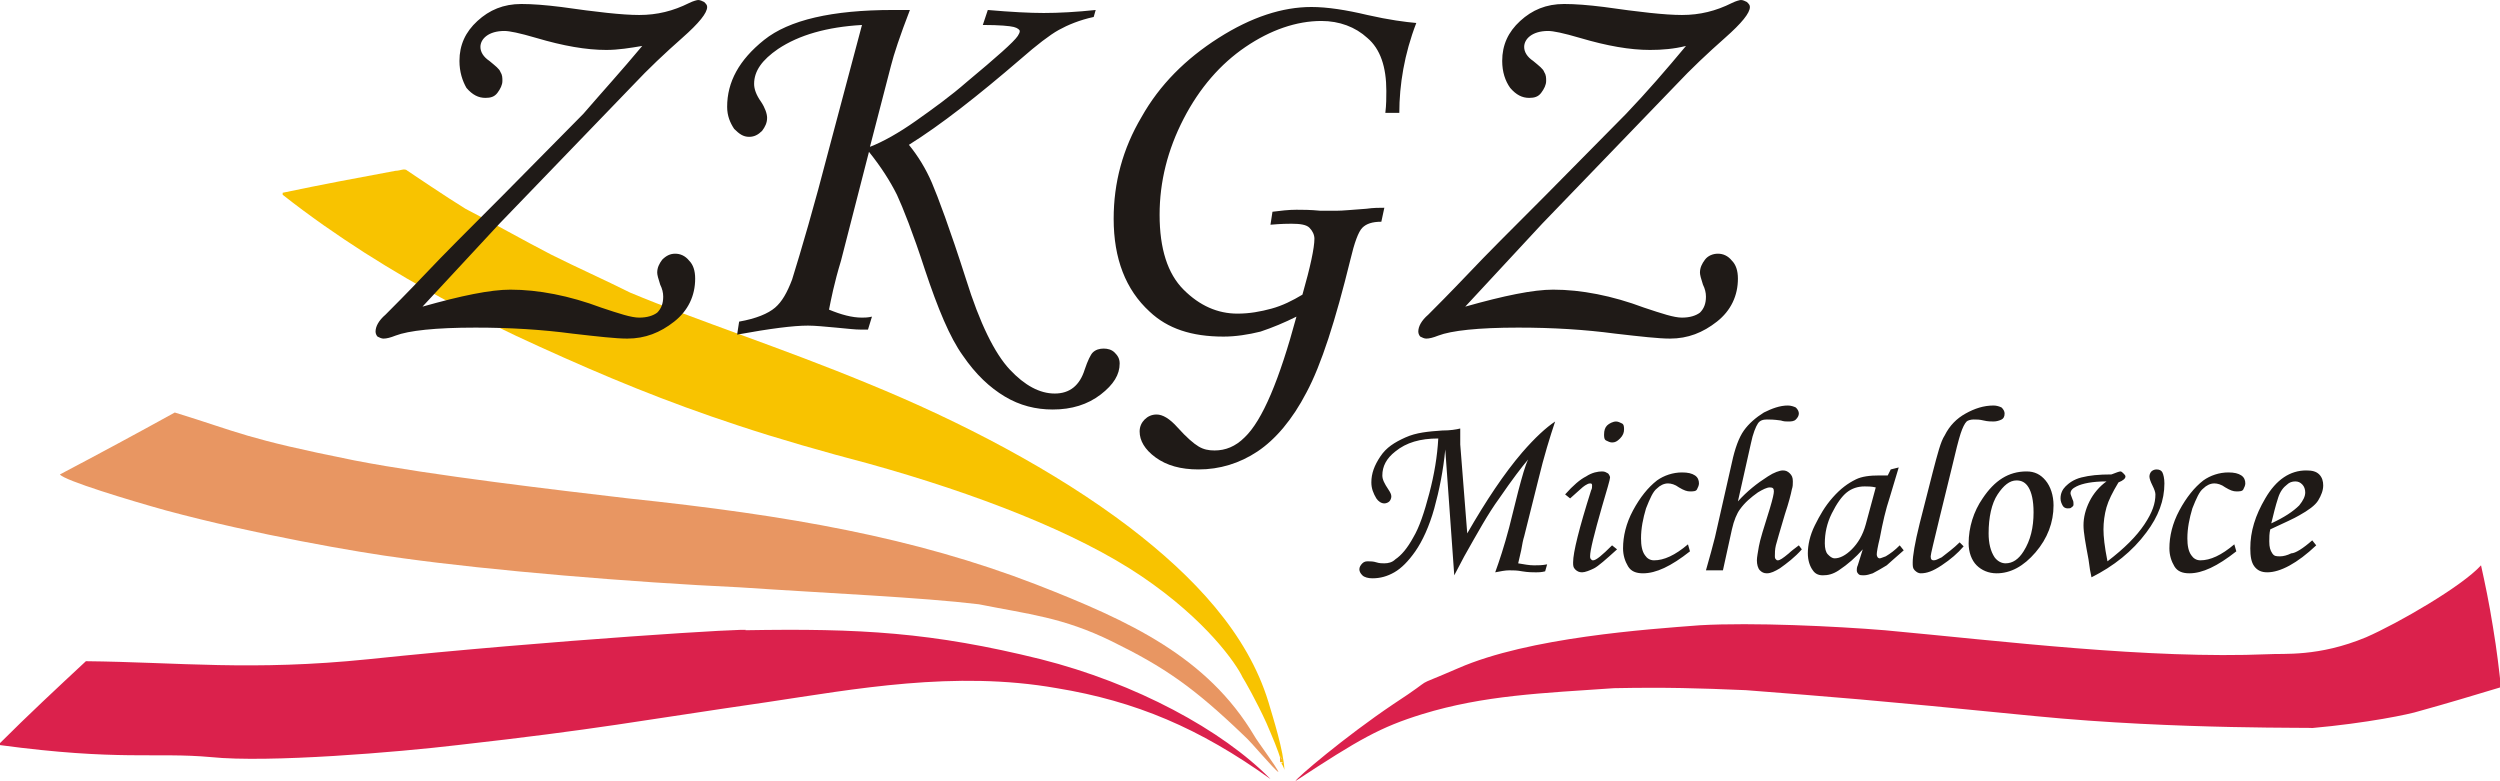
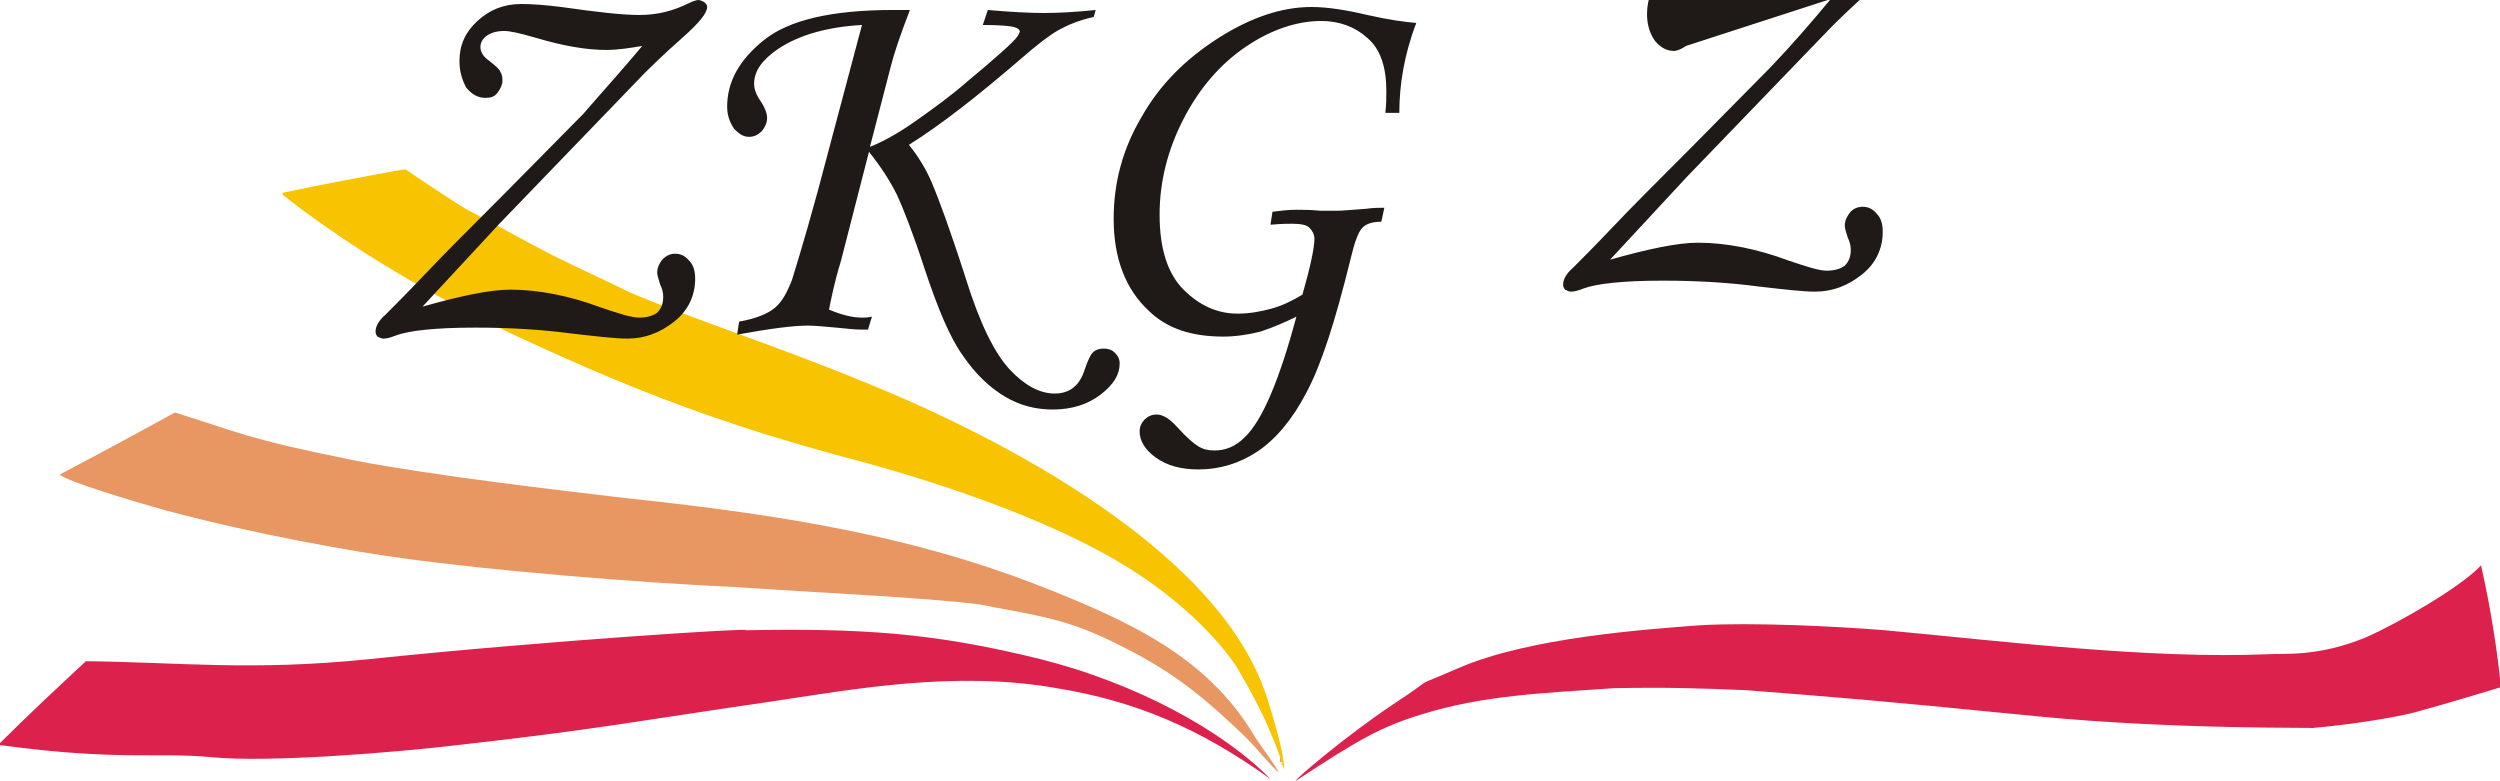
<svg xmlns="http://www.w3.org/2000/svg" viewBox="0 0 250.3 78.2">
  <style>.st0{enable-background:new}.st4{fill:#1f1a17}</style>
  <g id="v1_1_" class="st0">
    <path d="M249.6 62.8c-.4-2.5-.8-4.4-1.2-6.2-1.9 2.1-8.3 5.8-11.5 7.2-4.8 2-8.3 1.6-9.8 1.7-12 .5-26.5-1.3-38.4-2.4-4.9-.4-13.2-.8-18.5-.5-5.2.4-17.1 1.2-24.2 4.3-5.3 2.3-1.6.4-6.5 3.6-4.9 3.3-9.7 7.4-9.8 7.7 6.4-4.2 8.5-5.4 12.7-6.7 6.2-1.9 12-2.1 19.2-2.6 5.2-.1 8.5 0 13.2.2 8.9.7 11.9.9 29 2.6 14.2 1.4 28.8 1.1 27.6 1.2 5.6-.5 9.9-1.4 10.8-1.7 2.9-.8 5.2-1.5 8.2-2.4-.2-1.8-.4-3.6-.8-6zm-175 .3c1.6-.3-19.5 1-37.7 2.9-11.7 1.2-19 .3-28.3.2-2.9 2.7-5.8 5.4-8.6 8.2v.2c11.9 1.6 15.6.7 21.1 1.2 5.8.6 18.8-.5 24.7-1.2 14.2-1.6 17.9-2.4 31-4.3 8.7-1.3 18.8-3.2 29-1.4 7.9 1.3 14.3 4 21.4 9.1-4.8-4.9-13.5-9.6-23-12-10.9-2.7-18.1-3.1-29.6-2.9zm53.6 13.2h.2c-.1-.2-.2-.5-.2-.7v.7z" fill="#db214c" id="v1" />
  </g>
  <g id="v2_1_" class="st0">
    <path d="M103.7 58.5c-12.2-4.7-24.7-6.9-40.8-8.6-6.8-.8-19.7-2.3-27.4-3.8-11-2.2-11.5-2.8-18-4.8-3.8 2.1-7.7 4.2-11.5 6.2.4.6 7 2.6 10.6 3.6 8.9 2.4 19.2 4.2 23.8 4.8 8.6 1.2 22.8 2.4 33.6 2.9 8.9.6 18.2 1 24 1.7 5 1 8.4 1.3 13.3 3.7 5.3 2.6 8.2 4.6 13.3 9.5.6.5 3 3.4 3.4 3.6-.1-.4-2.2-3.2-2.4-3.6-4.7-7.9-12.4-11.5-21.9-15.2zm24.5 17.1v.7h.2c-.1-.3-.2-.5-.2-.7z" fill="#e89662" id="v2" />
  </g>
  <g id="v3_1_" class="st0">
    <path d="M127 70.3c-2.1-6.9-7.5-12.6-13.9-17.5-7.5-5.7-16.9-10.6-26.2-14.4-8.7-3.6-17.1-6.3-23.8-9.1-2.6-1.3-5.3-2.5-7.9-3.8-2.9-1.5-5.7-3.1-8.6-4.6-1.8-1.1-5.5-3.6-5.8-3.8-.3-.3-.7 0-1.2 0-3.8.7-7.5 1.4-11.3 2.2v.2c2.8 2.2 5.4 4 8.2 5.8 5.5 3.5 11.3 6.6 17.5 9.4 6.6 3 12.6 5.5 19.9 7.9 3.9 1.3 8.8 2.7 13 3.8 10.8 3 20.9 6.9 27.4 11.3s9.5 8.8 10.1 10.1c.2.3 1.4 2.4 2.4 4.6.6 1.4 1.2 2.8 1.4 3.6v-.3c.1.2.2.5.2.7h-.1c0 .1.1.2.1.2.2.4.2.5.2.5-.1-2-1.1-5.1-1.6-6.8zm1.2 6h.2c0-.1-.1-.3-.2-.4v.4z" fill="#f8c300" id="v3" />
  </g>
  <g id="Michalovce">
-     <path class="st4" d="M145.6 57.6l-.9-12.6c-.2 2.1-.6 4.1-1.1 5.9s-1.2 3.3-1.9 4.3-1.4 1.7-2.1 2.1-1.4.6-2.2.6c-.4 0-.8-.1-1-.3s-.3-.4-.3-.6c0-.2.1-.4.3-.6s.4-.2.6-.2c.2 0 .5 0 .8.1.3.1.6.1.8.1.4 0 .8-.1 1.1-.4.6-.4 1.2-1.1 1.8-2.2.6-1 1.1-2.5 1.6-4.4.5-1.9.8-3.7.9-5.5-1.8 0-3.2.4-4.3 1.3-.9.7-1.3 1.5-1.3 2.4 0 .4.2.8.6 1.4.2.3.3.5.3.7 0 .2-.1.4-.2.5s-.3.2-.5.2c-.3 0-.6-.2-.8-.5-.3-.5-.5-1-.5-1.6 0-.9.3-1.7.9-2.6s1.4-1.4 2.5-1.9 2.3-.6 3.7-.7c.8 0 1.4-.1 1.8-.2v1.6l.7 8.9c1.9-3.3 3.7-6 5.5-8.1 1.3-1.5 2.4-2.5 3.3-3.1-.5 1.5-1.1 3.4-1.7 5.9l-1.4 5.6c-.1.3-.2.8-.3 1.4l-.3 1.3c.6.1 1.1.2 1.6.2.4 0 .8 0 1.3-.1l-.2.7c-.4.1-.7.1-.9.1-.3 0-.8 0-1.4-.1-.5-.1-.9-.1-1.3-.1s-.9.1-1.4.2c.4-1.1.9-2.6 1.4-4.5l.9-3.6c.4-1.5.7-2.6 1-3.2-.6.7-1.6 2-2.9 3.9-1.1 1.5-2.2 3.5-3.5 5.8l-1 1.9zm11.6-7.7l-.5-.4c.8-.9 1.5-1.5 2.1-1.8.6-.4 1.2-.5 1.6-.5.3 0 .4.1.6.2.1.1.2.3.2.4 0 .2-.3 1.2-.8 2.9-.8 2.8-1.2 4.4-1.2 5 0 .1 0 .2.1.3s.1.1.2.1c.3 0 .9-.5 1.9-1.5l.5.4c-1.1 1-1.9 1.7-2.3 1.9s-.9.4-1.2.4c-.3 0-.5-.1-.7-.3s-.2-.4-.2-.7c0-1 .6-3.4 1.8-7.2.1-.2.1-.3.1-.5s-.1-.2-.2-.2c-.2 0-.3.1-.5.2s-.8.7-1.5 1.3zm4.6-7.7c.2 0 .4.1.6.2s.2.4.2.6c0 .3-.1.6-.4.9s-.5.4-.8.4c-.2 0-.4-.1-.6-.2s-.2-.4-.2-.6c0-.4.1-.7.3-.9s.6-.4.9-.4zm7.2 12.3l.2.7c-1.9 1.5-3.4 2.2-4.7 2.2-.7 0-1.2-.2-1.5-.7s-.5-1.1-.5-1.8c0-1.2.3-2.5 1-3.8s1.5-2.3 2.4-3c.7-.5 1.6-.8 2.5-.8.6 0 1 .1 1.3.3s.4.5.4.8c0 .2-.1.4-.2.6s-.4.2-.7.2c-.3 0-.6-.1-1.1-.4-.4-.3-.8-.4-1.1-.4-.4 0-.8.2-1.1.5-.4.3-.7 1-1.1 2-.3 1-.5 2-.5 3 0 .7.1 1.3.4 1.7.2.3.5.5.9.5 1 0 2.1-.5 3.4-1.6zm11.1.1l.3.4c-.7.8-1.5 1.4-2.2 1.9-.5.3-.9.5-1.3.5-.3 0-.5-.1-.7-.3s-.3-.6-.3-1c0-.3.1-.8.2-1.4s.5-1.9 1.1-3.8c.3-1 .4-1.5.4-1.7 0-.3-.1-.4-.4-.4-.3 0-.7.2-1.2.5-.7.5-1.3 1-1.8 1.7-.3.4-.6 1.1-.8 2l-.9 4.1h-1.7c.4-1.4.7-2.5.9-3.3l1.7-7.5c.3-1.4.7-2.5 1.2-3.2s1.2-1.3 2-1.8c.8-.4 1.6-.7 2.4-.7.3 0 .6.1.8.2.2.2.3.4.3.6 0 .2-.1.4-.3.6-.2.2-.5.2-.8.2-.2 0-.4 0-.7-.1-.7-.1-1.1-.1-1.4-.1-.4 0-.7.1-.9.4-.2.3-.5 1-.7 2l-1.3 5.8c.9-1 1.9-1.8 3-2.5.6-.4 1.2-.6 1.5-.6.3 0 .5.1.7.3.2.2.3.4.3.8 0 .3 0 .5-.1.8-.1.5-.3 1.3-.7 2.5-.5 1.7-.8 2.7-.9 3.1-.1.4-.1.8-.1 1.1 0 .1 0 .2.1.3s.1.1.2.1c.2 0 .5-.2 1.1-.7.2-.2.6-.5 1-.8zm9.2-7.6l.8-.2-.9 3c-.4 1.2-.7 2.5-1 4.1-.2.8-.3 1.4-.3 1.6s.1.4.3.4c.1 0 .3-.1.6-.2.5-.3.9-.6 1.4-1.1l.4.5c-.9.8-1.5 1.3-1.7 1.5-.5.3-1 .6-1.4.8-.3.1-.6.2-.9.2-.2 0-.4 0-.5-.1s-.2-.2-.2-.4c0-.1 0-.3.1-.5l.5-1.6c-.7.8-1.5 1.5-2.4 2.1-.6.4-1.1.5-1.6.5s-.8-.2-1-.5c-.3-.4-.5-1-.5-1.7 0-.8.2-1.8.7-2.8s1-1.9 1.8-2.8 1.5-1.4 2.3-1.8c.6-.3 1.4-.4 2.4-.4h.8l.3-.6zm-1.5 1.8c-.4-.1-.8-.1-1.1-.1-.7 0-1.3.2-1.8.6s-1 1.1-1.5 2.1-.7 2-.7 3c0 .5.1.9.3 1.1s.4.4.7.4c.5 0 1.1-.3 1.7-.9s1.1-1.4 1.4-2.5l1-3.7zm8.4 5.5l.4.4c-.6.7-1.3 1.3-2.2 1.9s-1.5.8-2.1.8c-.2 0-.4-.1-.6-.3s-.2-.4-.2-.8c0-.6.2-1.9.7-3.9l1.3-5.1c.5-1.9.8-3.1 1.2-3.7.5-1 1.2-1.7 2.1-2.2.9-.5 1.8-.8 2.8-.8.3 0 .6.1.8.2.2.2.3.4.3.6 0 .3-.1.5-.3.6s-.5.2-.8.2c-.2 0-.6 0-1-.1s-.7-.1-1-.1c-.3 0-.6.1-.7.2-.2.2-.4.6-.6 1.2-.2.6-.5 1.8-.9 3.5l-1.2 4.9c-.6 2.5-.9 3.7-.9 3.9 0 .3.1.4.3.4.2 0 .4-.1.8-.3.5-.4 1.2-.9 1.8-1.5z" />
-     <path class="st4" d="M202.9 47.2c.8 0 1.4.3 1.9.9s.8 1.5.8 2.5c0 1.7-.6 3.3-1.8 4.7s-2.5 2.1-3.9 2.1c-.8 0-1.5-.3-2-.8s-.8-1.3-.8-2.2c0-1.6.5-3.2 1.4-4.5 1.2-1.8 2.6-2.7 4.4-2.7zm-1 .9c-.7 0-1.3.5-1.9 1.4s-.9 2.3-.9 3.9c0 1 .2 1.8.6 2.4.3.4.7.6 1.1.6.7 0 1.3-.4 1.8-1.2.7-1.1 1-2.4 1-3.9 0-1.2-.2-2-.5-2.5s-.7-.7-1.2-.7zm10.2.2c-.6 1-1 1.8-1.2 2.5s-.3 1.5-.3 2.2c0 .7.1 1.7.4 3.2 1.7-1.3 2.9-2.5 3.7-3.7s1.1-2.1 1.1-3c0-.2-.1-.5-.3-.9-.2-.4-.3-.7-.3-.9 0-.2.1-.4.2-.5s.3-.2.5-.2c.3 0 .5.1.6.3s.2.6.2 1.1c0 1.7-.6 3.3-1.8 4.9-1.4 1.9-3.3 3.4-5.5 4.5-.1-.4-.2-1-.3-1.8-.3-1.6-.5-2.7-.5-3.4 0-.8.2-1.6.6-2.4s1-1.5 1.7-2c-1.4 0-2.4.2-3 .5-.4.2-.6.4-.6.7 0 .1.1.3.2.6.1.2.1.3.1.5s-.1.2-.2.3-.2.1-.4.1-.4-.1-.5-.3-.2-.4-.2-.7c0-.5.2-.9.5-1.2s.8-.7 1.6-.9 1.7-.3 3-.3c.5-.2.8-.3.9-.3.1 0 .2.1.3.2s.2.2.2.3c0 .2-.2.4-.7.6zm11.6 6.2l.2.7c-1.9 1.5-3.4 2.2-4.7 2.2-.7 0-1.2-.2-1.5-.7s-.5-1.1-.5-1.8c0-1.2.3-2.5 1-3.8s1.5-2.3 2.4-3c.7-.5 1.6-.8 2.5-.8.6 0 1 .1 1.3.3s.4.5.4.8c0 .2-.1.4-.2.6s-.4.2-.7.2c-.3 0-.6-.1-1.1-.4-.4-.3-.8-.4-1.1-.4-.4 0-.8.2-1.1.5-.4.3-.7 1-1.1 2-.3 1-.5 2-.5 3 0 .7.1 1.3.4 1.7.2.3.5.5.9.5 1 0 2.1-.5 3.4-1.6zm7.8-.4l.4.5c-1.9 1.8-3.6 2.7-4.9 2.7-.6 0-1-.2-1.3-.6s-.4-1-.4-1.8c0-1.7.5-3.3 1.5-5 1.1-1.9 2.5-2.8 4.1-2.8.6 0 1 .1 1.3.4s.4.7.4 1.1c0 .5-.2 1-.5 1.5s-1 1-1.9 1.5c-.5.3-1.4.7-2.9 1.4-.1.4-.1.8-.1 1.2 0 .6.1.9.3 1.2s.4.3.8.3c.3 0 .7-.1 1.1-.3.4 0 1.2-.5 2.1-1.3zm-4.1-1.7c1.3-.6 2.2-1.2 2.8-1.8.4-.5.6-.9.6-1.3 0-.3-.1-.6-.3-.8s-.4-.3-.7-.3c-.3 0-.6.1-.8.3-.4.3-.7.7-.9 1.3-.3.9-.5 1.8-.7 2.6z" />
-   </g>
-   <path class="st4" d="M64.3 4.6c-1.2.2-2.4.4-3.6.4-2 0-4.3-.4-7-1.2-1.7-.5-2.7-.7-3.2-.7-.8 0-1.4.2-1.8.5-.4.3-.6.7-.6 1.1 0 .5.3 1 .9 1.4.6.5 1 .8 1.1 1.1.2.3.2.6.2.9 0 .4-.2.8-.5 1.2s-.7.5-1.2.5c-.7 0-1.3-.3-1.9-1-.4-.7-.7-1.6-.7-2.7 0-1.6.6-2.9 1.8-4C49 1 50.4.4 52.2.4c1.1 0 2.4.1 4 .3 3.5.5 6.1.8 7.8.8 1.8 0 3.4-.4 5-1.2.4-.2.8-.3.9-.3.2 0 .4.1.6.2.2.2.3.3.3.5 0 .6-.8 1.6-2.5 3.1s-3.4 3.1-4.9 4.7L50 22.4l-7.7 8.3c3.9-1.1 6.8-1.7 8.8-1.7 2.8 0 5.9.6 9.1 1.8 1.8.6 3 1 3.8 1 .8 0 1.4-.2 1.8-.5.4-.4.6-.9.6-1.6 0-.4-.1-.8-.3-1.2-.2-.6-.3-1-.3-1.2 0-.5.2-.9.5-1.3.4-.4.8-.6 1.3-.6s1 .2 1.4.7c.4.4.6 1 .6 1.8 0 1.7-.7 3.2-2.1 4.3-1.4 1.1-2.9 1.7-4.7 1.7-1.1 0-2.9-.2-5.5-.5-3-.4-6.2-.6-9.7-.6-4 0-6.7.3-8 .8-.5.2-.9.3-1.2.3-.2 0-.4-.1-.6-.2-.1-.1-.2-.3-.2-.5 0-.5.3-1.1 1-1.7.7-.7 2.1-2.1 4.1-4.2 1.6-1.7 4.2-4.3 7.6-7.7l8.1-8.2c1.9-2.2 3.9-4.4 5.9-6.8zM109.7 1l-.2.7c-1.4.3-2.6.8-3.5 1.3-.9.5-2.2 1.5-3.8 2.9-4.3 3.7-8 6.6-11.2 8.6.9 1.1 1.7 2.4 2.3 3.8.6 1.4 1.8 4.6 3.4 9.6 1.4 4.5 2.9 7.5 4.4 9.1 1.5 1.6 3 2.4 4.5 2.4s2.5-.8 3-2.4c.3-.9.6-1.5.8-1.7.3-.3.7-.4 1.1-.4.4 0 .8.1 1.1.4.3.3.5.6.5 1.1 0 1.1-.6 2.1-1.9 3.1-1.3 1-2.9 1.5-4.8 1.5-1.7 0-3.3-.4-4.8-1.3s-2.9-2.2-4.2-4.1c-1.3-1.8-2.5-4.7-3.8-8.6-1.2-3.7-2.2-6.2-2.8-7.5-.7-1.4-1.6-2.8-2.8-4.3l-2.8 10.9c-.7 2.3-1 3.9-1.2 4.9 1.2.5 2.3.8 3.3.8.2 0 .6 0 1-.1l-.4 1.3h-.7c-.6 0-1.4-.1-2.5-.2s-2.1-.2-2.8-.2c-1.5 0-3.8.3-7.1.9l.2-1.3c1.7-.3 2.9-.8 3.6-1.4.7-.6 1.2-1.5 1.7-2.8.9-2.9 2.2-7.3 3.7-13.1l3.3-12.4c-3.5.2-6.3 1-8.4 2.4-1.6 1.1-2.4 2.2-2.4 3.5 0 .5.2 1.1.7 1.8.4.6.6 1.2.6 1.6 0 .5-.2.9-.5 1.3-.4.4-.8.6-1.3.6-.6 0-1-.3-1.5-.8-.4-.6-.7-1.3-.7-2.2C72.8 8.2 74 6 76.5 4s6.8-3 12.9-3h1.7c-1 2.6-1.6 4.4-1.9 5.6l-2.1 8.1c1.3-.5 2.9-1.4 4.6-2.6s3.5-2.5 5.1-3.9c3-2.5 4.7-4 5.1-4.6.1-.2.2-.3.2-.5 0-.1-.2-.3-.6-.4-.4-.1-1.4-.2-3.1-.2l.5-1.5c2.3.2 4.2.3 5.6.3 1.5 0 3.3-.1 5.2-.3zm30.4 10.3h-1.4c.1-.8.1-1.6.1-2.2 0-2.4-.6-4.2-1.9-5.3-1.2-1.1-2.8-1.7-4.6-1.7-2.5 0-5.1.9-7.6 2.6-2.5 1.7-4.6 4.1-6.2 7.2-1.6 3.1-2.4 6.3-2.4 9.6 0 3.4.8 5.9 2.4 7.5 1.6 1.6 3.4 2.4 5.4 2.4 1.2 0 2.3-.2 3.4-.5s2.1-.8 3.1-1.4c.8-2.8 1.2-4.7 1.2-5.6 0-.4-.2-.8-.5-1.1-.3-.3-.9-.4-1.8-.4-.3 0-1 0-2.1.1l.2-1.3c.8-.1 1.6-.2 2.4-.2.6 0 1.4 0 2.4.1h1.6c.6 0 1.6-.1 3-.2.7-.1 1.3-.1 1.8-.1l-.3 1.4c-.9 0-1.5.2-1.9.6-.4.4-.8 1.5-1.2 3.2-1.5 6.1-2.9 10.5-4.4 13.3-1.4 2.7-3.1 4.7-4.9 5.9-1.8 1.2-3.8 1.8-5.9 1.8-1.8 0-3.2-.4-4.3-1.2-1.1-.8-1.6-1.7-1.6-2.6 0-.5.2-.9.5-1.2.3-.3.7-.5 1.2-.5.6 0 1.3.4 2.1 1.3.9 1 1.6 1.6 2.1 1.9.5.3 1 .4 1.6.4 1.1 0 2.1-.4 3-1.3 1.8-1.7 3.5-5.8 5.2-12.1-1.2.6-2.4 1.1-3.6 1.5-1.2.3-2.5.5-3.7.5-3.2 0-5.6-.8-7.4-2.5-2.4-2.2-3.6-5.3-3.6-9.3 0-3.6.9-7 2.8-10.2 1.8-3.2 4.4-5.8 7.7-7.9 3.3-2.1 6.4-3.1 9.3-3.1 1.6 0 3.5.3 5.6.8 2.2.5 3.8.7 4.9.8-1.2 3.1-1.7 6.2-1.7 9zm28.7-6.7c-1.2.3-2.4.4-3.6.4-2 0-4.3-.4-7-1.2-1.7-.5-2.7-.7-3.2-.7-.8 0-1.4.2-1.8.5-.4.3-.6.7-.6 1.1 0 .5.3 1 .9 1.4.6.5 1 .8 1.1 1.1.2.3.2.6.2.9 0 .4-.2.8-.5 1.2s-.7.5-1.2.5c-.7 0-1.3-.3-1.9-1-.5-.7-.8-1.6-.8-2.7 0-1.6.6-2.9 1.8-4 1.2-1.1 2.6-1.7 4.4-1.7 1.1 0 2.4.1 4 .3 3.5.5 6.1.8 7.8.8 1.8 0 3.4-.4 5-1.2.4-.2.8-.3.9-.3.2 0 .4.1.6.2.2.2.3.3.3.5 0 .6-.8 1.6-2.5 3.1s-3.4 3.1-4.9 4.7l-13.4 13.9-7.7 8.3c3.9-1.1 6.8-1.7 8.8-1.7 2.8 0 5.9.6 9.1 1.8 1.8.6 3 1 3.8 1 .8 0 1.4-.2 1.8-.5.4-.4.6-.9.6-1.6 0-.4-.1-.8-.3-1.2-.2-.6-.3-1-.3-1.2 0-.5.2-.9.5-1.3s.8-.6 1.3-.6 1 .2 1.4.7c.4.4.6 1 .6 1.8 0 1.7-.7 3.2-2.1 4.3-1.4 1.1-2.9 1.7-4.7 1.7-1.1 0-2.9-.2-5.5-.5-3-.4-6.2-.6-9.7-.6-4 0-6.7.3-8 .8-.5.2-.9.3-1.2.3-.2 0-.4-.1-.6-.2-.1-.1-.2-.3-.2-.5 0-.5.3-1.1 1-1.7.7-.7 2.1-2.1 4.1-4.2 1.6-1.7 4.2-4.3 7.6-7.7l8.1-8.2c2.1-2.2 4-4.4 6-6.8z" id="ZKGZ" />
+     </g>
+   <path class="st4" d="M64.3 4.6c-1.2.2-2.4.4-3.6.4-2 0-4.3-.4-7-1.2-1.7-.5-2.7-.7-3.2-.7-.8 0-1.4.2-1.8.5-.4.3-.6.7-.6 1.1 0 .5.3 1 .9 1.4.6.5 1 .8 1.1 1.1.2.3.2.6.2.9 0 .4-.2.8-.5 1.2s-.7.5-1.2.5c-.7 0-1.3-.3-1.9-1-.4-.7-.7-1.6-.7-2.7 0-1.6.6-2.9 1.8-4C49 1 50.4.4 52.2.4c1.1 0 2.4.1 4 .3 3.5.5 6.1.8 7.8.8 1.8 0 3.4-.4 5-1.2.4-.2.8-.3.9-.3.2 0 .4.1.6.2.2.2.3.3.3.5 0 .6-.8 1.6-2.5 3.1s-3.4 3.1-4.9 4.7L50 22.4l-7.7 8.3c3.9-1.1 6.8-1.7 8.8-1.7 2.8 0 5.9.6 9.1 1.8 1.8.6 3 1 3.8 1 .8 0 1.4-.2 1.8-.5.4-.4.6-.9.6-1.6 0-.4-.1-.8-.3-1.2-.2-.6-.3-1-.3-1.2 0-.5.2-.9.5-1.3.4-.4.8-.6 1.3-.6s1 .2 1.4.7c.4.4.6 1 .6 1.8 0 1.7-.7 3.2-2.1 4.3-1.4 1.1-2.9 1.7-4.7 1.7-1.1 0-2.9-.2-5.5-.5-3-.4-6.2-.6-9.7-.6-4 0-6.7.3-8 .8-.5.2-.9.3-1.2.3-.2 0-.4-.1-.6-.2-.1-.1-.2-.3-.2-.5 0-.5.3-1.1 1-1.7.7-.7 2.1-2.1 4.1-4.2 1.6-1.7 4.2-4.3 7.6-7.7l8.1-8.2c1.9-2.2 3.9-4.4 5.9-6.8zM109.7 1l-.2.7c-1.4.3-2.6.8-3.5 1.3-.9.5-2.2 1.5-3.8 2.9-4.3 3.7-8 6.6-11.2 8.6.9 1.1 1.7 2.4 2.3 3.8.6 1.4 1.8 4.6 3.4 9.6 1.4 4.5 2.9 7.5 4.4 9.1 1.5 1.6 3 2.4 4.5 2.4s2.5-.8 3-2.4c.3-.9.6-1.5.8-1.7.3-.3.7-.4 1.1-.4.4 0 .8.1 1.1.4.3.3.5.6.5 1.1 0 1.1-.6 2.1-1.9 3.1-1.3 1-2.9 1.5-4.8 1.5-1.7 0-3.3-.4-4.8-1.3s-2.9-2.2-4.2-4.1c-1.3-1.8-2.5-4.7-3.8-8.6-1.2-3.7-2.2-6.2-2.8-7.5-.7-1.4-1.6-2.8-2.8-4.3l-2.8 10.9c-.7 2.3-1 3.9-1.2 4.9 1.2.5 2.3.8 3.3.8.2 0 .6 0 1-.1l-.4 1.3h-.7c-.6 0-1.4-.1-2.5-.2s-2.1-.2-2.8-.2c-1.5 0-3.8.3-7.1.9l.2-1.3c1.7-.3 2.9-.8 3.6-1.4.7-.6 1.2-1.5 1.7-2.8.9-2.9 2.2-7.3 3.7-13.1l3.3-12.4c-3.5.2-6.3 1-8.4 2.4-1.6 1.1-2.4 2.2-2.4 3.5 0 .5.2 1.1.7 1.8.4.6.6 1.2.6 1.6 0 .5-.2.9-.5 1.3-.4.4-.8.6-1.3.6-.6 0-1-.3-1.5-.8-.4-.6-.7-1.3-.7-2.2C72.8 8.2 74 6 76.5 4s6.8-3 12.9-3h1.7c-1 2.6-1.6 4.4-1.9 5.6l-2.1 8.1c1.3-.5 2.9-1.4 4.6-2.6s3.5-2.5 5.1-3.9c3-2.5 4.7-4 5.1-4.6.1-.2.2-.3.2-.5 0-.1-.2-.3-.6-.4-.4-.1-1.4-.2-3.1-.2l.5-1.5c2.3.2 4.2.3 5.6.3 1.5 0 3.3-.1 5.2-.3zm30.4 10.3h-1.4c.1-.8.1-1.6.1-2.2 0-2.4-.6-4.2-1.9-5.3-1.2-1.1-2.8-1.7-4.6-1.7-2.5 0-5.1.9-7.6 2.6-2.5 1.7-4.6 4.1-6.2 7.2-1.6 3.1-2.4 6.3-2.4 9.6 0 3.4.8 5.9 2.4 7.5 1.6 1.6 3.4 2.4 5.4 2.4 1.2 0 2.3-.2 3.4-.5s2.1-.8 3.1-1.4c.8-2.8 1.2-4.7 1.2-5.6 0-.4-.2-.8-.5-1.1-.3-.3-.9-.4-1.8-.4-.3 0-1 0-2.1.1l.2-1.3c.8-.1 1.6-.2 2.4-.2.6 0 1.4 0 2.4.1h1.6c.6 0 1.6-.1 3-.2.7-.1 1.3-.1 1.8-.1l-.3 1.4c-.9 0-1.5.2-1.9.6-.4.4-.8 1.5-1.2 3.2-1.5 6.1-2.9 10.5-4.4 13.3-1.4 2.7-3.1 4.7-4.9 5.9-1.8 1.2-3.8 1.8-5.9 1.8-1.8 0-3.2-.4-4.3-1.2-1.1-.8-1.6-1.7-1.6-2.6 0-.5.2-.9.5-1.2.3-.3.7-.5 1.2-.5.6 0 1.3.4 2.1 1.3.9 1 1.6 1.6 2.1 1.9.5.3 1 .4 1.6.4 1.1 0 2.1-.4 3-1.3 1.8-1.7 3.5-5.8 5.2-12.1-1.2.6-2.4 1.1-3.6 1.5-1.2.3-2.5.5-3.7.5-3.2 0-5.6-.8-7.4-2.5-2.4-2.2-3.6-5.3-3.6-9.3 0-3.6.9-7 2.8-10.2 1.8-3.2 4.4-5.8 7.7-7.9 3.3-2.1 6.4-3.1 9.3-3.1 1.6 0 3.5.3 5.6.8 2.2.5 3.8.7 4.9.8-1.2 3.1-1.7 6.2-1.7 9zm28.7-6.7s-.7.5-1.2.5c-.7 0-1.3-.3-1.9-1-.5-.7-.8-1.6-.8-2.7 0-1.6.6-2.9 1.8-4 1.2-1.1 2.6-1.7 4.4-1.7 1.1 0 2.4.1 4 .3 3.5.5 6.1.8 7.8.8 1.8 0 3.4-.4 5-1.2.4-.2.8-.3.9-.3.2 0 .4.1.6.2.2.2.3.3.3.5 0 .6-.8 1.6-2.5 3.1s-3.4 3.1-4.9 4.7l-13.4 13.9-7.7 8.3c3.9-1.1 6.8-1.7 8.8-1.7 2.8 0 5.9.6 9.1 1.8 1.8.6 3 1 3.8 1 .8 0 1.4-.2 1.8-.5.4-.4.6-.9.6-1.6 0-.4-.1-.8-.3-1.2-.2-.6-.3-1-.3-1.2 0-.5.2-.9.5-1.3s.8-.6 1.3-.6 1 .2 1.4.7c.4.4.6 1 .6 1.8 0 1.7-.7 3.2-2.1 4.3-1.4 1.1-2.9 1.7-4.7 1.7-1.1 0-2.9-.2-5.5-.5-3-.4-6.2-.6-9.7-.6-4 0-6.7.3-8 .8-.5.2-.9.3-1.2.3-.2 0-.4-.1-.6-.2-.1-.1-.2-.3-.2-.5 0-.5.3-1.1 1-1.7.7-.7 2.1-2.1 4.1-4.2 1.6-1.7 4.2-4.3 7.6-7.7l8.1-8.2c2.1-2.2 4-4.4 6-6.8z" id="ZKGZ" />
</svg>